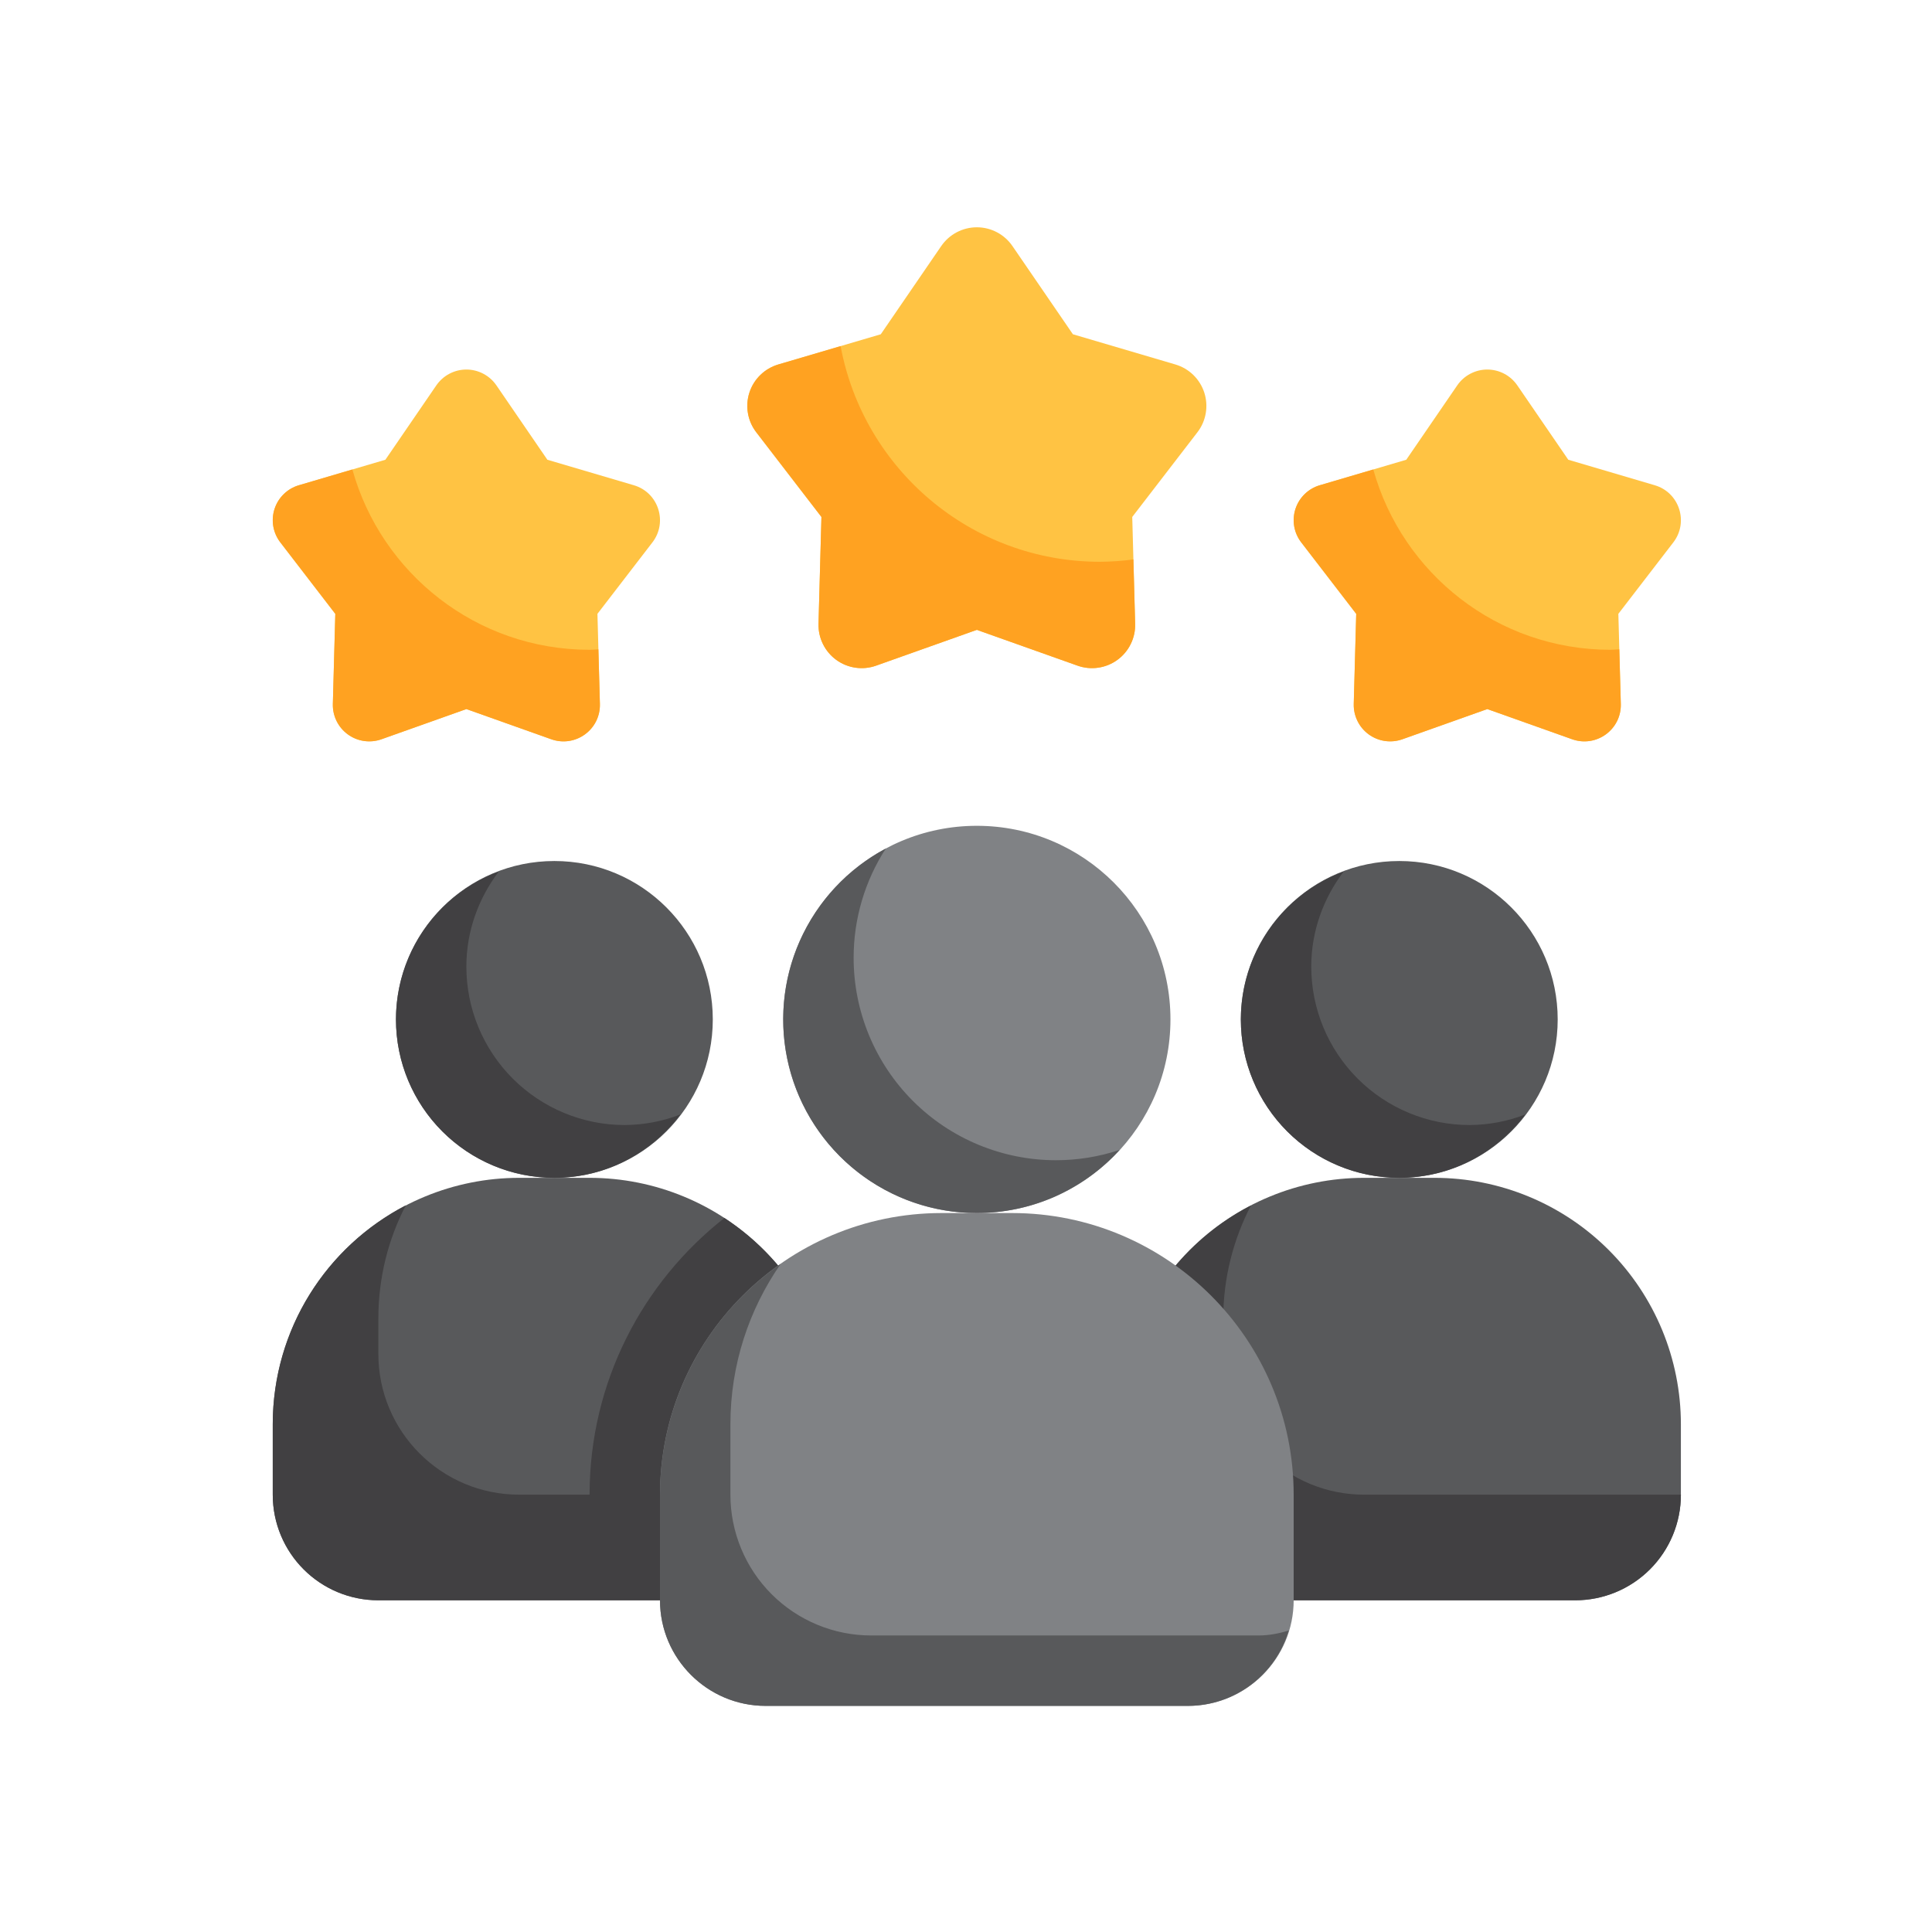
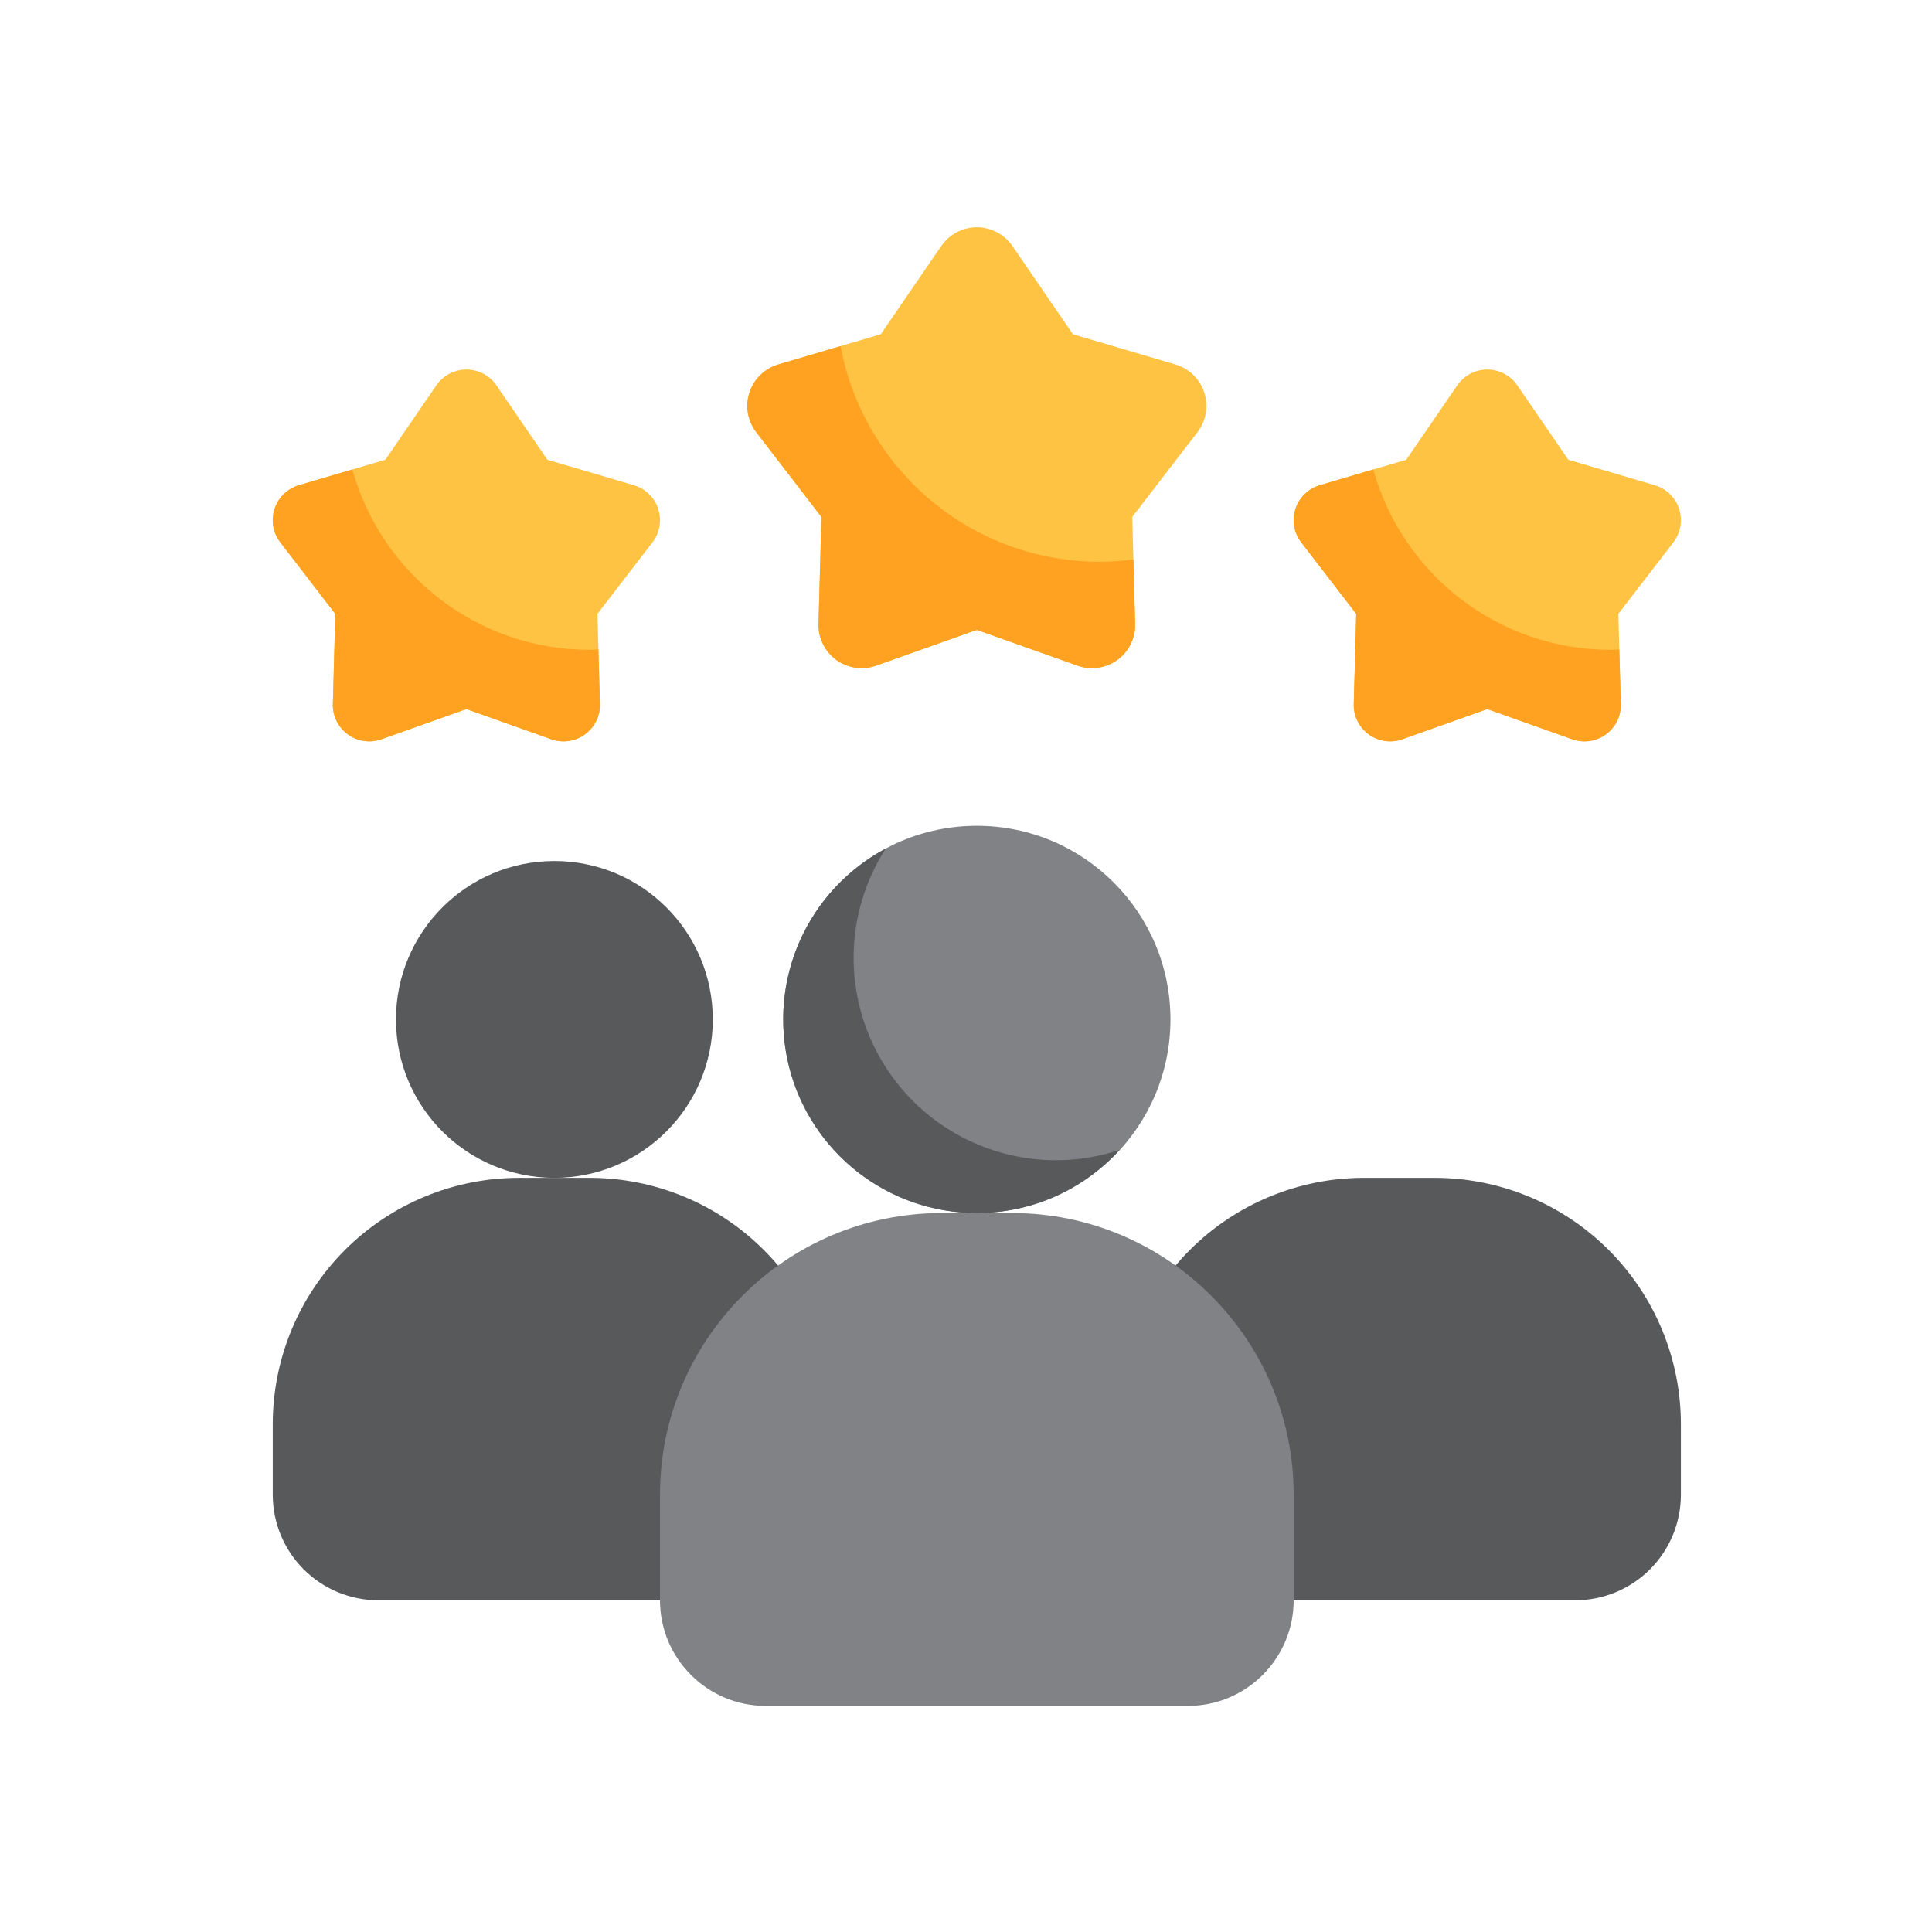
<svg xmlns="http://www.w3.org/2000/svg" width="85" height="85" viewBox="0 0 85 85" fill="none">
  <path d="M22.842 51.82H25.939C28.815 51.82 31.572 52.962 33.606 54.995C35.639 57.029 36.781 59.786 36.781 62.662V65.759C36.781 66.992 36.291 68.173 35.42 69.045C34.549 69.916 33.367 70.406 32.135 70.406H16.646C15.414 70.406 14.232 69.916 13.361 69.045C12.489 68.173 12 66.992 12 65.759V62.662C12 59.786 13.142 57.029 15.175 54.995C17.209 52.962 19.966 51.82 22.842 51.82Z" fill="#58595B" />
-   <path d="M61.562 51.82C65.411 51.82 68.532 48.7 68.532 44.85C68.532 41.001 65.411 37.881 61.562 37.881C57.713 37.881 54.592 41.001 54.592 44.85C54.592 48.7 57.713 51.82 61.562 51.82Z" fill="#58595B" />
  <path d="M24.39 51.82C28.24 51.82 31.36 48.7 31.36 44.85C31.36 41.001 28.24 37.881 24.39 37.881C20.541 37.881 17.421 41.001 17.421 44.85C17.421 48.7 20.541 51.82 24.39 51.82Z" fill="#58595B" />
  <path d="M60.013 51.82H63.111C65.986 51.82 68.744 52.962 70.777 54.995C72.81 57.029 73.952 59.786 73.952 62.662V65.759C73.952 66.992 73.463 68.173 72.591 69.045C71.72 69.916 70.538 70.406 69.306 70.406H53.818C52.586 70.406 51.404 69.916 50.532 69.045C49.661 68.173 49.171 66.992 49.171 65.759V62.662C49.171 59.786 50.314 57.029 52.347 54.995C54.38 52.962 57.138 51.82 60.013 51.82Z" fill="#58595B" />
-   <path d="M27.488 49.497C25.64 49.497 23.867 48.762 22.56 47.455C21.253 46.148 20.518 44.376 20.518 42.527C20.518 40.95 21.061 39.513 21.943 38.345C20.617 38.84 19.473 39.728 18.665 40.891C17.857 42.053 17.423 43.434 17.421 44.85C17.421 46.699 18.155 48.471 19.462 49.779C20.769 51.086 22.542 51.82 24.39 51.82C26.664 51.82 28.662 50.716 29.935 49.032C29.154 49.334 28.325 49.491 27.488 49.497ZM53.818 59.564V58.015C53.818 56.219 54.263 54.529 55.035 53.037C53.269 53.949 51.788 55.33 50.754 57.027C49.719 58.725 49.172 60.674 49.172 62.662V65.759C49.172 66.992 49.661 68.173 50.532 69.045C51.404 69.916 52.586 70.406 53.818 70.406H69.306C70.538 70.406 71.72 69.916 72.592 69.045C73.463 68.173 73.953 66.992 73.953 65.759H60.013C58.37 65.759 56.794 65.106 55.633 63.945C54.471 62.783 53.818 61.207 53.818 59.564ZM64.66 49.497C62.811 49.497 61.038 48.762 59.731 47.455C58.424 46.148 57.69 44.376 57.69 42.527C57.69 40.95 58.232 39.513 59.115 38.345C57.789 38.84 56.645 39.728 55.837 40.891C55.029 42.053 54.594 43.434 54.592 44.85C54.592 46.699 55.327 48.471 56.634 49.779C57.941 51.086 59.714 51.82 61.562 51.82C63.836 51.82 65.834 50.716 67.107 49.032C66.326 49.334 65.497 49.491 64.66 49.497ZM36.781 62.662V65.759C36.781 68.33 34.706 70.406 32.135 70.406H16.646C14.075 70.406 12 68.33 12 65.759V62.662C12 58.464 14.37 54.84 17.855 53.028C17.08 54.515 16.646 56.219 16.646 58.015V59.564C16.646 62.987 19.419 65.759 22.842 65.759H25.939C25.939 60.819 28.263 56.42 31.871 53.586C33.38 54.571 34.619 55.917 35.476 57.501C36.334 59.086 36.782 60.86 36.781 62.662Z" fill="#414042" />
  <path d="M42.976 53.369C47.681 53.369 51.495 49.555 51.495 44.85C51.495 40.146 47.681 36.332 42.976 36.332C38.272 36.332 34.458 40.146 34.458 44.85C34.458 49.555 38.272 53.369 42.976 53.369Z" fill="#808285" />
  <path d="M46.461 51.045C44.099 51.045 41.834 50.107 40.164 48.437C38.494 46.767 37.556 44.502 37.556 42.14C37.555 40.434 38.046 38.765 38.971 37.332C37.294 38.226 35.964 39.654 35.193 41.39C34.421 43.127 34.252 45.071 34.712 46.914C35.172 48.758 36.236 50.394 37.733 51.564C39.231 52.733 41.076 53.369 42.976 53.369C44.159 53.369 45.328 53.122 46.41 52.644C47.491 52.165 48.461 51.466 49.257 50.592C48.355 50.892 47.411 51.045 46.461 51.045Z" fill="#58595B" />
  <path d="M52.269 75.052H33.683C31.122 75.052 29.037 72.968 29.037 70.406V65.759C29.037 58.928 34.596 53.369 41.427 53.369H44.525C51.357 53.369 56.916 58.928 56.916 65.759V70.406C56.916 72.968 54.831 75.052 52.269 75.052Z" fill="#808285" />
-   <path d="M55.367 71.954H38.33C36.687 71.954 35.111 71.302 33.949 70.14C32.787 68.978 32.135 67.402 32.135 65.759V62.662C32.135 60.038 32.955 57.609 34.346 55.607C32.709 56.746 31.371 58.264 30.446 60.032C29.522 61.8 29.038 63.764 29.037 65.759V70.406C29.037 72.967 31.122 75.052 33.683 75.052H52.269C53.265 75.049 54.234 74.725 55.032 74.128C55.829 73.531 56.413 72.693 56.697 71.738C56.273 71.865 55.831 71.954 55.367 71.954Z" fill="#58595B" />
  <path d="M65.434 31.196L61.697 32.525C61.452 32.612 61.189 32.638 60.931 32.601C60.674 32.564 60.429 32.464 60.219 32.311C60.008 32.158 59.838 31.956 59.724 31.723C59.609 31.489 59.552 31.231 59.56 30.971L59.668 27.006L57.249 23.862C57.09 23.656 56.984 23.414 56.94 23.158C56.896 22.901 56.915 22.638 56.995 22.391C57.076 22.143 57.215 21.919 57.401 21.737C57.588 21.556 57.816 21.422 58.065 21.349L61.87 20.227L64.113 16.954C64.26 16.74 64.457 16.564 64.688 16.443C64.918 16.322 65.174 16.258 65.434 16.258C65.694 16.258 65.951 16.322 66.181 16.443C66.411 16.564 66.608 16.74 66.755 16.954L68.998 20.227L72.803 21.349C73.883 21.666 74.306 22.97 73.62 23.862L71.201 27.006L71.309 30.971C71.316 31.231 71.259 31.489 71.144 31.722C71.029 31.956 70.859 32.157 70.649 32.31C70.439 32.463 70.194 32.563 69.937 32.6C69.679 32.637 69.417 32.612 69.171 32.525L65.434 31.196ZM20.519 31.196L16.781 32.525C16.536 32.612 16.273 32.638 16.016 32.601C15.758 32.564 15.514 32.464 15.303 32.311C15.093 32.158 14.923 31.956 14.808 31.723C14.693 31.489 14.637 31.231 14.644 30.971L14.752 27.006L12.333 23.862C12.175 23.656 12.069 23.414 12.024 23.158C11.98 22.901 11.999 22.638 12.08 22.391C12.16 22.143 12.299 21.919 12.486 21.737C12.672 21.556 12.9 21.422 13.149 21.349L16.955 20.227L19.197 16.954C19.345 16.74 19.542 16.564 19.772 16.443C20.002 16.322 20.258 16.258 20.519 16.258C20.779 16.258 21.035 16.322 21.265 16.443C21.495 16.564 21.693 16.74 21.84 16.954L24.082 20.227L27.888 21.349C28.967 21.666 29.39 22.97 28.704 23.862L26.285 27.006L26.393 30.971C26.4 31.231 26.344 31.489 26.229 31.722C26.114 31.956 25.944 32.157 25.733 32.31C25.523 32.463 25.278 32.563 25.021 32.6C24.764 32.637 24.501 32.612 24.256 32.525L20.519 31.196ZM42.976 27.711L38.545 29.286C38.255 29.39 37.943 29.42 37.638 29.376C37.333 29.332 37.043 29.214 36.793 29.033C36.544 28.852 36.342 28.612 36.206 28.335C36.07 28.059 36.003 27.753 36.011 27.445L36.14 22.744L33.272 19.016C33.084 18.771 32.958 18.485 32.906 18.181C32.853 17.877 32.876 17.565 32.971 17.271C33.066 16.978 33.232 16.712 33.453 16.497C33.674 16.282 33.944 16.124 34.239 16.036L38.751 14.706L41.41 10.826C41.585 10.571 41.819 10.363 42.092 10.219C42.365 10.075 42.669 10 42.977 10C43.286 10 43.59 10.075 43.863 10.219C44.136 10.363 44.369 10.571 44.544 10.826L47.203 14.706L51.715 16.036C52.011 16.124 52.281 16.282 52.502 16.497C52.722 16.712 52.888 16.978 52.983 17.271C53.078 17.565 53.101 17.877 53.048 18.181C52.996 18.485 52.871 18.771 52.683 19.016L49.814 22.744L49.943 27.445C49.951 27.753 49.885 28.059 49.748 28.335C49.612 28.612 49.411 28.852 49.161 29.033C48.912 29.214 48.622 29.332 48.316 29.376C48.011 29.42 47.7 29.39 47.409 29.286L42.976 27.711Z" fill="#FFC343" />
  <path d="M70.855 28.588C65.877 28.588 61.692 25.228 60.419 20.655L58.065 21.349C57.815 21.422 57.587 21.555 57.401 21.737C57.214 21.918 57.074 22.143 56.994 22.39C56.914 22.638 56.895 22.901 56.939 23.158C56.983 23.414 57.09 23.656 57.249 23.862L59.668 27.006L59.559 30.971C59.553 31.231 59.609 31.489 59.724 31.722C59.839 31.956 60.009 32.157 60.219 32.31C60.43 32.463 60.674 32.563 60.932 32.6C61.189 32.637 61.452 32.612 61.697 32.525L65.434 31.196L69.171 32.525C70.232 32.901 71.34 32.097 71.309 30.971L71.242 28.568C71.112 28.572 70.987 28.588 70.855 28.588ZM48.397 24.716C42.71 24.716 37.984 20.625 36.984 15.228L34.239 16.036C33.944 16.124 33.673 16.282 33.453 16.497C33.232 16.712 33.066 16.978 32.971 17.271C32.876 17.565 32.853 17.877 32.906 18.181C32.958 18.485 33.084 18.771 33.271 19.016L36.14 22.744L36.011 27.445C36.003 27.753 36.069 28.059 36.206 28.335C36.342 28.612 36.544 28.852 36.793 29.033C37.042 29.214 37.332 29.332 37.638 29.376C37.943 29.42 38.254 29.39 38.545 29.286L42.976 27.711L47.407 29.286C47.698 29.39 48.01 29.42 48.315 29.376C48.62 29.332 48.91 29.214 49.16 29.033C49.409 28.852 49.611 28.612 49.747 28.335C49.883 28.059 49.95 27.753 49.941 27.445L49.864 24.613C49.377 24.678 48.888 24.712 48.397 24.716ZM25.939 28.588C20.961 28.588 16.776 25.228 15.503 20.655L13.149 21.349C12.899 21.422 12.671 21.555 12.485 21.737C12.298 21.918 12.159 22.143 12.078 22.39C11.998 22.638 11.979 22.901 12.023 23.158C12.068 23.414 12.174 23.656 12.333 23.862L14.752 27.006L14.644 30.971C14.637 31.231 14.693 31.489 14.808 31.722C14.923 31.956 15.093 32.157 15.304 32.31C15.514 32.463 15.758 32.563 16.016 32.6C16.273 32.637 16.536 32.612 16.781 32.525L20.518 31.196L24.256 32.525C25.317 32.901 26.424 32.097 26.393 30.971L26.326 28.569C26.196 28.574 26.069 28.589 25.938 28.589L25.939 28.588Z" fill="#FFA221" />
</svg>